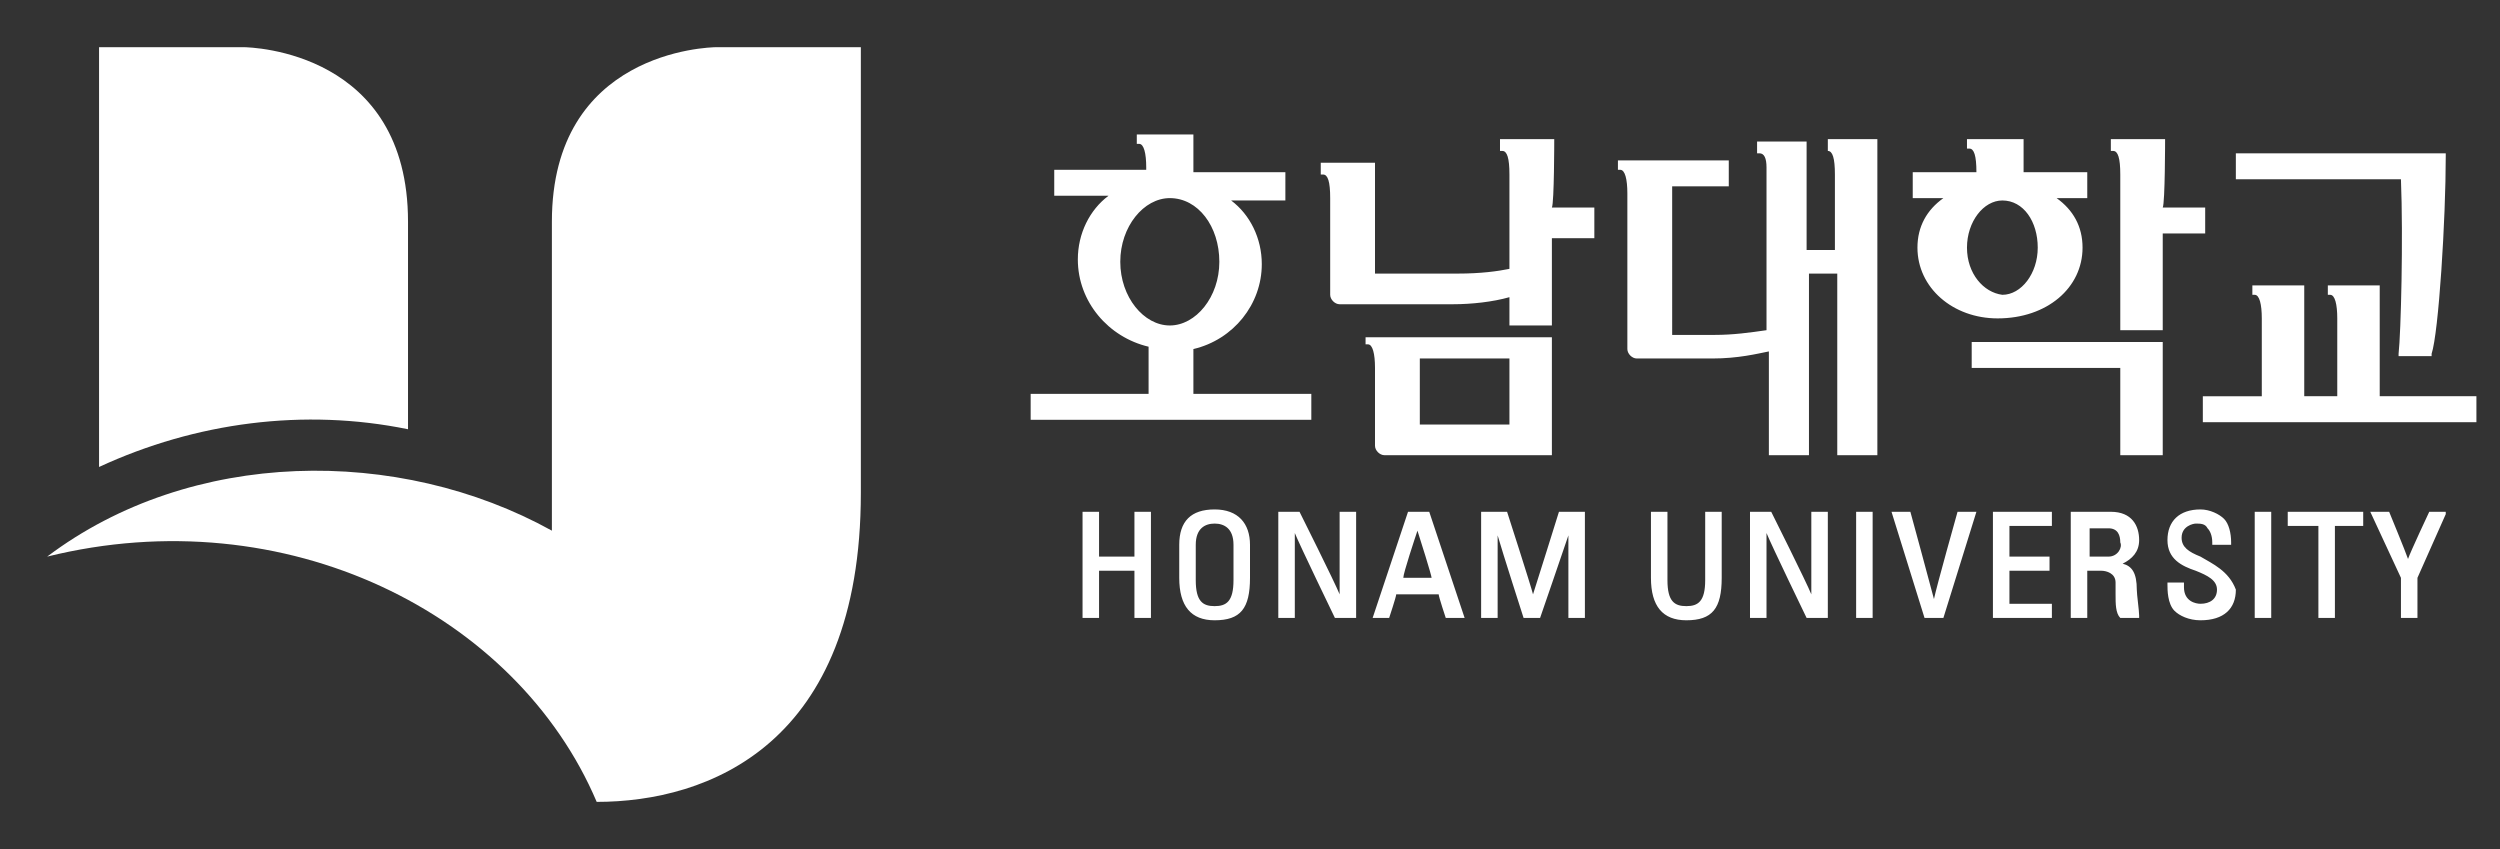
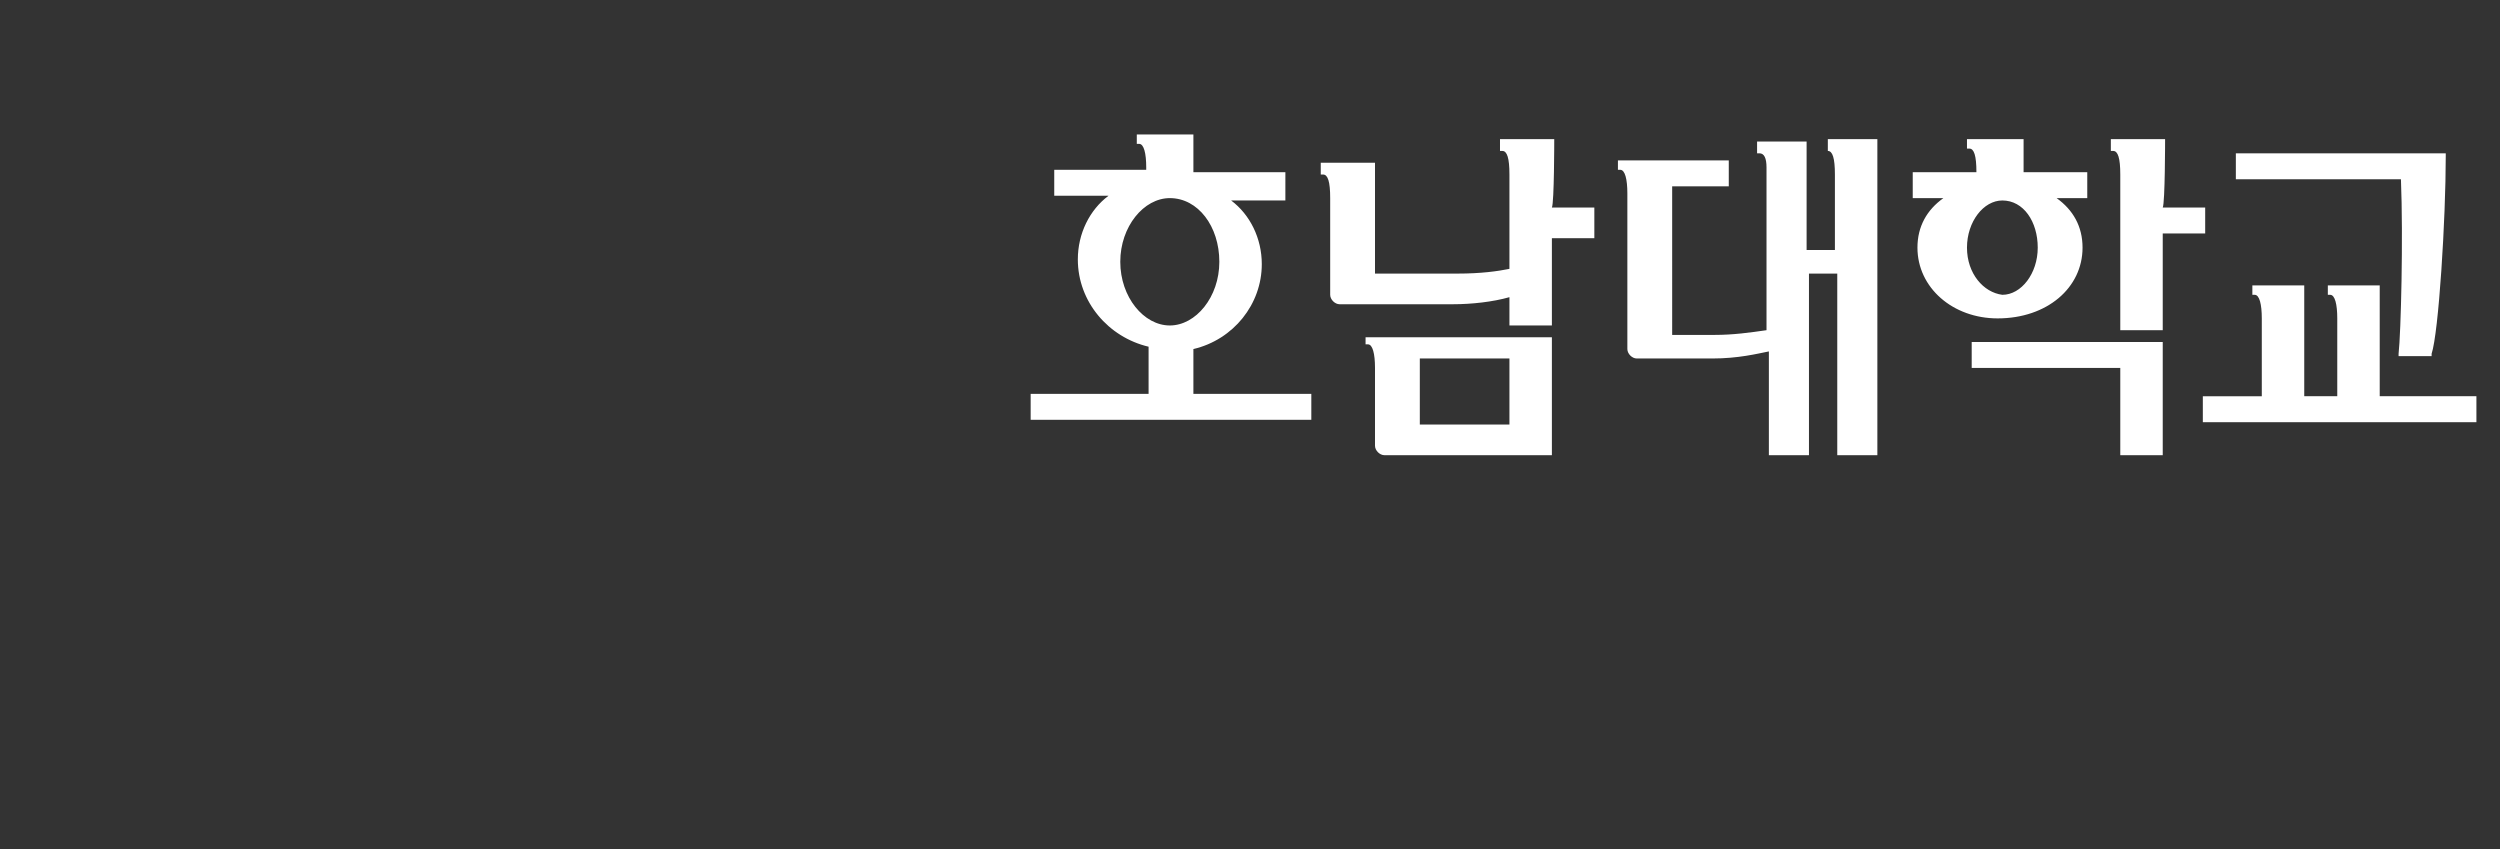
<svg xmlns="http://www.w3.org/2000/svg" version="1.1" id="Layer_2_00000034801077334782995720000001795603332804466305_" x="0px" y="0px" viewBox="0 0 106 36" style="enable-background:new 0 0 106 36;" xml:space="preserve">
  <rect x="0" y="0" width="106" height="36" fill="#333333" stroke="none" />
  <style type="text/css">
	.st0{fill:#FFFFFF;}
</style>
  <g>
    <g>
-       <path class="st0" d="M4.2,19.8V2h6.1h0c0.4,0,7,0.2,7,7.4c0,3,0,6.1,0,8.8C12.9,17.3,8.3,17.9,4.2,19.8z" />
-       <path class="st0" d="M2,23.6c6.1-4.6,14.9-4.7,21.4-1.1V9.4c0-7.2,6.6-7.4,7-7.4h0h6.1v18.9c0,10.7-6.5,13.1-11.2,13.1    C21.9,26,12.1,21.1,2,23.6z" />
-     </g>
+       </g>
    <g>
-       <path class="st0" d="M48.1,23.6h-1.5c0-0.1,0-1.9,0-1.9h-0.7v4.5h0.7c0,0,0-1.9,0-2h1.5c0,0.1,0,2,0,2h0.7v-4.5h-0.7    C48.1,21.7,48.1,23.5,48.1,23.6z M51.5,21.6c-1,0-1.5,0.5-1.5,1.5v1.4c0,1.2,0.5,1.8,1.5,1.8c1.1,0,1.5-0.5,1.5-1.8v-1.4    C53,22.2,52.5,21.6,51.5,21.6z M52.3,24.6c0,0.9-0.3,1.1-0.8,1.1c-0.5,0-0.8-0.2-0.8-1.1v-1.5c0-0.7,0.4-0.9,0.8-0.9    c0.4,0,0.8,0.2,0.8,0.9V24.6z M56.8,25.2c-0.2-0.5-1.7-3.5-1.7-3.5h-0.9v4.5h0.7c0,0,0-3.1,0-3.6c0.2,0.5,1.7,3.6,1.7,3.6h0.9    v-4.5h-0.7C56.8,21.7,56.8,24.7,56.8,25.2z M59.7,21.7l-1.5,4.5h0.7c0,0,0.3-0.9,0.3-1H61c0,0.1,0.3,1,0.3,1h0.8l-1.5-4.5H59.7z     M59.5,24.5c0-0.2,0.5-1.7,0.6-2c0.1,0.3,0.6,1.9,0.6,2H59.5z M65,25.2c-0.1-0.4-1.1-3.5-1.1-3.5h-1.1v4.5h0.7c0,0,0-2.8,0-3.5    c0.2,0.7,1.1,3.5,1.1,3.5h0.7c0,0,1-2.9,1.2-3.5c0,0.7,0,3.5,0,3.5h0.7v-4.5h-1.1C66.1,21.7,65.1,24.9,65,25.2z M72.3,24.6    c0,0.9-0.3,1.1-0.8,1.1c-0.5,0-0.8-0.2-0.8-1.1v-2.9H70v2.8c0,1.2,0.5,1.8,1.5,1.8c1.1,0,1.5-0.5,1.5-1.8v-2.8h-0.7V24.6z     M76.8,25.2c-0.2-0.5-1.7-3.5-1.7-3.5h-0.9v4.5h0.7c0,0,0-3.1,0-3.6c0.2,0.5,1.7,3.6,1.7,3.6h0.9v-4.5h-0.7    C76.8,21.7,76.8,24.7,76.8,25.2z M78.7,26.2h0.7v-4.5h-0.7V26.2z M82,25.4c-0.1-0.4-1-3.7-1-3.7h-0.8l1.4,4.5h0.8l1.4-4.5H83    C83,21.7,82.1,24.9,82,25.4z M85.2,24.2c0.1,0,1.7,0,1.7,0v-0.6c0,0-1.5,0-1.7,0v-1.3c0.1,0,1.8,0,1.8,0v-0.6h-2.5v4.5H87v-0.6    c0,0-1.7,0-1.8,0V24.2z M90.6,25c0-0.7-0.2-1-0.6-1.1c0.4-0.2,0.7-0.5,0.7-1c0-0.6-0.3-1.2-1.2-1.2h-1.7v4.5h0.7c0,0,0-1.9,0-2    c0.1,0,0.6,0,0.6,0c0.2,0,0.6,0.1,0.6,0.5l0,0.5c0,0.4,0,0.8,0.2,1l0,0h0.8l0-0.1C90.7,25.9,90.6,25.2,90.6,25z M89.4,23.6    c0,0-0.7,0-0.8,0v-1.2c0.1,0,0.8,0,0.8,0c0.4,0,0.5,0.3,0.5,0.6C90,23.2,89.8,23.6,89.4,23.6z M93.3,23.6    c-0.5-0.2-0.8-0.4-0.8-0.8c0-0.5,0.5-0.6,0.6-0.6c0.2,0,0.4,0,0.5,0.2c0.1,0.1,0.2,0.3,0.2,0.6l0,0.1h0.8l0-0.1    c0-0.4-0.1-0.8-0.3-1c-0.2-0.2-0.6-0.4-1-0.4c-0.9,0-1.4,0.5-1.4,1.3c0,0.8,0.6,1.1,1.2,1.3c0.5,0.2,0.9,0.4,0.9,0.8    c0,0.4-0.3,0.6-0.7,0.6c-0.2,0-0.7-0.1-0.7-0.7v-0.2h-0.7l0,0.1c0,0.2,0,0.8,0.3,1.1c0.2,0.2,0.6,0.4,1.1,0.4c1,0,1.5-0.5,1.5-1.3    C94.5,24.2,93.8,23.9,93.3,23.6z M95.6,26.2h0.7v-4.5h-0.7V26.2z M97.1,22.3c0,0,1.1,0,1.2,0c0,0.1,0,3.9,0,3.9H99    c0,0,0-3.7,0-3.9c0.1,0,1.2,0,1.2,0v-0.6h-3.2V22.3z M103,21.7c0,0-0.8,1.7-0.9,2c-0.1-0.3-0.8-2-0.8-2h-0.8l1.3,2.8l0,1.7h0.7    c0,0,0-1.7,0-1.7c0,0,1.2-2.7,1.2-2.7l0-0.1H103z" />
      <path class="st0" d="M65.9,5.9h-2.3v0.5h0.1c0.2,0,0.3,0.3,0.3,1v4c-0.5,0.1-1.2,0.2-2.2,0.2c0,0-3.3,0-3.5,0c0-0.2,0-4.7,0-4.7    H56v0.5h0.1c0.2,0,0.3,0.3,0.3,1v4.1c0,0.2,0.2,0.4,0.4,0.4h4.8c0.8,0,1.7-0.1,2.4-0.3c0,0.2,0,1.2,0,1.2h1.8c0,0,0-3.5,0-3.7    c0.2,0,1.8,0,1.8,0V8.8c0,0-1.6,0-1.8,0C65.9,8.6,65.9,5.9,65.9,5.9z M83.6,15.6c0,0,6.1,0,6.3,0c0,0.2,0,3.7,0,3.7h1.8l0-4.8    h-8.1V15.6z M91.8,5.9h-2.3v0.5h0.1c0.2,0,0.3,0.3,0.3,1V14h1.8c0,0,0-3.9,0-4.1c0.2,0,1.8,0,1.8,0V8.8c0,0-1.6,0-1.8,0    C91.8,8.6,91.8,5.9,91.8,5.9z M101.7,15l0,0.1h1.4l0-0.1c0.3-0.9,0.6-5.7,0.6-8.4V6.5h-8.9v1.1c0,0,6.8,0,7,0    C101.9,10.1,101.8,14.1,101.7,15z M100.9,16.8c0-0.2,0-4.7,0-4.7h-2.2v0.4h0.1c0.2,0,0.3,0.4,0.3,1v3.3h-1.4c0-0.2,0-4.7,0-4.7    h-2.2v0.4h0.1c0.2,0,0.3,0.4,0.3,1v3.3c-0.2,0-2.5,0-2.5,0v1.1H105v-1.1C105,16.8,101.1,16.8,100.9,16.8z M57.9,14.6H58    c0.2,0,0.3,0.4,0.3,1v3.3c0,0.2,0.2,0.4,0.4,0.4h7.1v-5h-7.9V14.6z M60.2,15.2H64V18h-3.8V15.2z M77.4,6.4h0.1    c0.2,0,0.3,0.3,0.3,1h0v3.2h-1.2c0-0.2,0-4.6,0-4.6h-2.1v0.5h0.1c0.2,0,0.3,0.2,0.3,0.6c0,0.1,0,0.2,0,0.3c0,0,0,6.4,0,6.6    c-0.7,0.1-1.4,0.2-2.2,0.2c0,0-1.6,0-1.8,0V7.9c0.2,0,2.4,0,2.4,0V6.8h-4.7v0.4h0.1c0.2,0,0.3,0.4,0.3,1v6.6    c0,0.2,0.2,0.4,0.4,0.4h3.2c1.1,0,1.9-0.2,2.4-0.3c0,0.3,0,4.4,0,4.4h1.7c0,0,0-7.5,0-7.7h1.2c0,0.2,0,7.7,0,7.7h1.7V5.9h-2.1V6.4    z M50.6,14.8c1.7-0.4,2.9-1.9,2.9-3.6c0-1.1-0.5-2.1-1.3-2.7h2.3V7.3c0,0-3.7,0-3.9,0c0-0.2,0-1.6,0-1.6h-2.4v0.4h0.1    c0.2,0,0.3,0.4,0.3,1v0.1c-0.2,0-3.9,0-3.9,0v1.1h2.3c-0.8,0.6-1.3,1.6-1.3,2.7c0,1.8,1.3,3.3,3,3.7v2c-0.2,0-5,0-5,0v1.1h11.9    v-1.1c0,0-4.8,0-5,0V14.8z M47.5,11.1c0-1.5,1-2.7,2.1-2.7c1.2,0,2.1,1.2,2.1,2.7c0,1.5-1,2.7-2.1,2.7    C48.5,13.8,47.5,12.6,47.5,11.1z M88.3,10.5c0-0.9-0.4-1.6-1.1-2.1h1.3V7.3c0,0-2.5,0-2.7,0c0-0.2,0-1.4,0-1.4h-2.4v0.4h0.1    c0.2,0,0.3,0.3,0.3,1c-0.2,0-2.7,0-2.7,0v1.1h1.3c-0.7,0.5-1.1,1.2-1.1,2.1c0,1.7,1.5,3,3.4,3C86.8,13.5,88.3,12.2,88.3,10.5z     M83.4,10.5c0-1.1,0.7-2,1.5-2c0.9,0,1.5,0.9,1.5,2c0,1.1-0.7,2-1.5,2C84.1,12.4,83.4,11.6,83.4,10.5z" />
    </g>
  </g>
</svg>